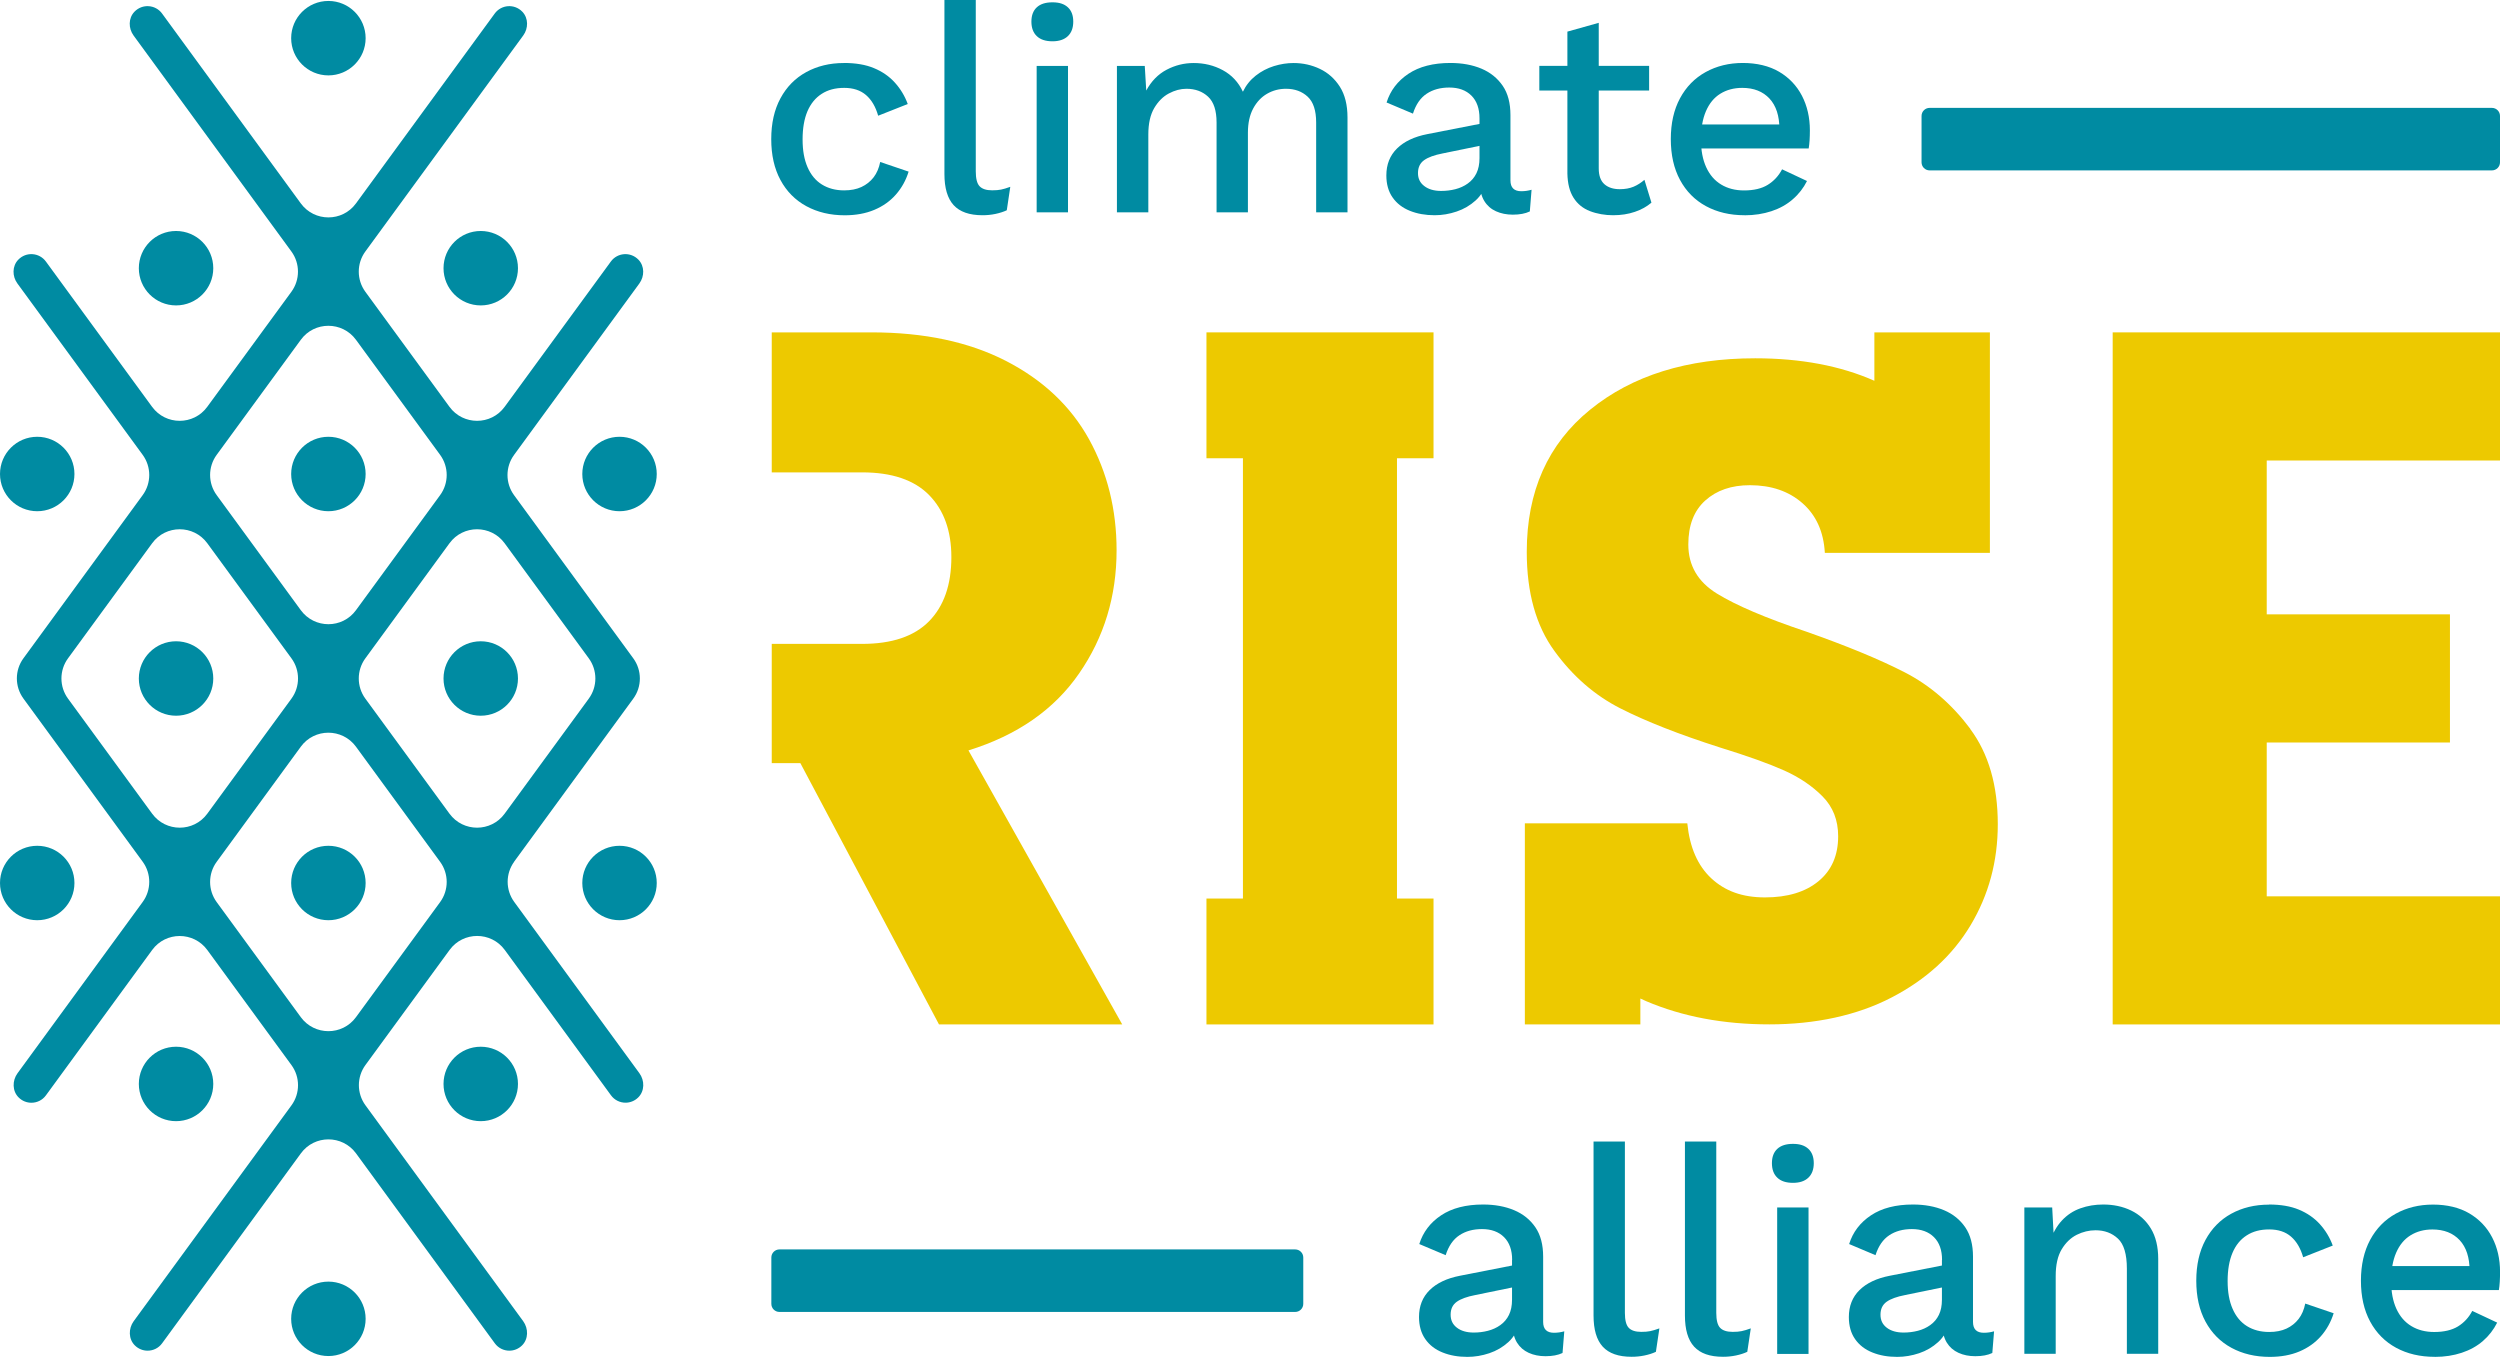
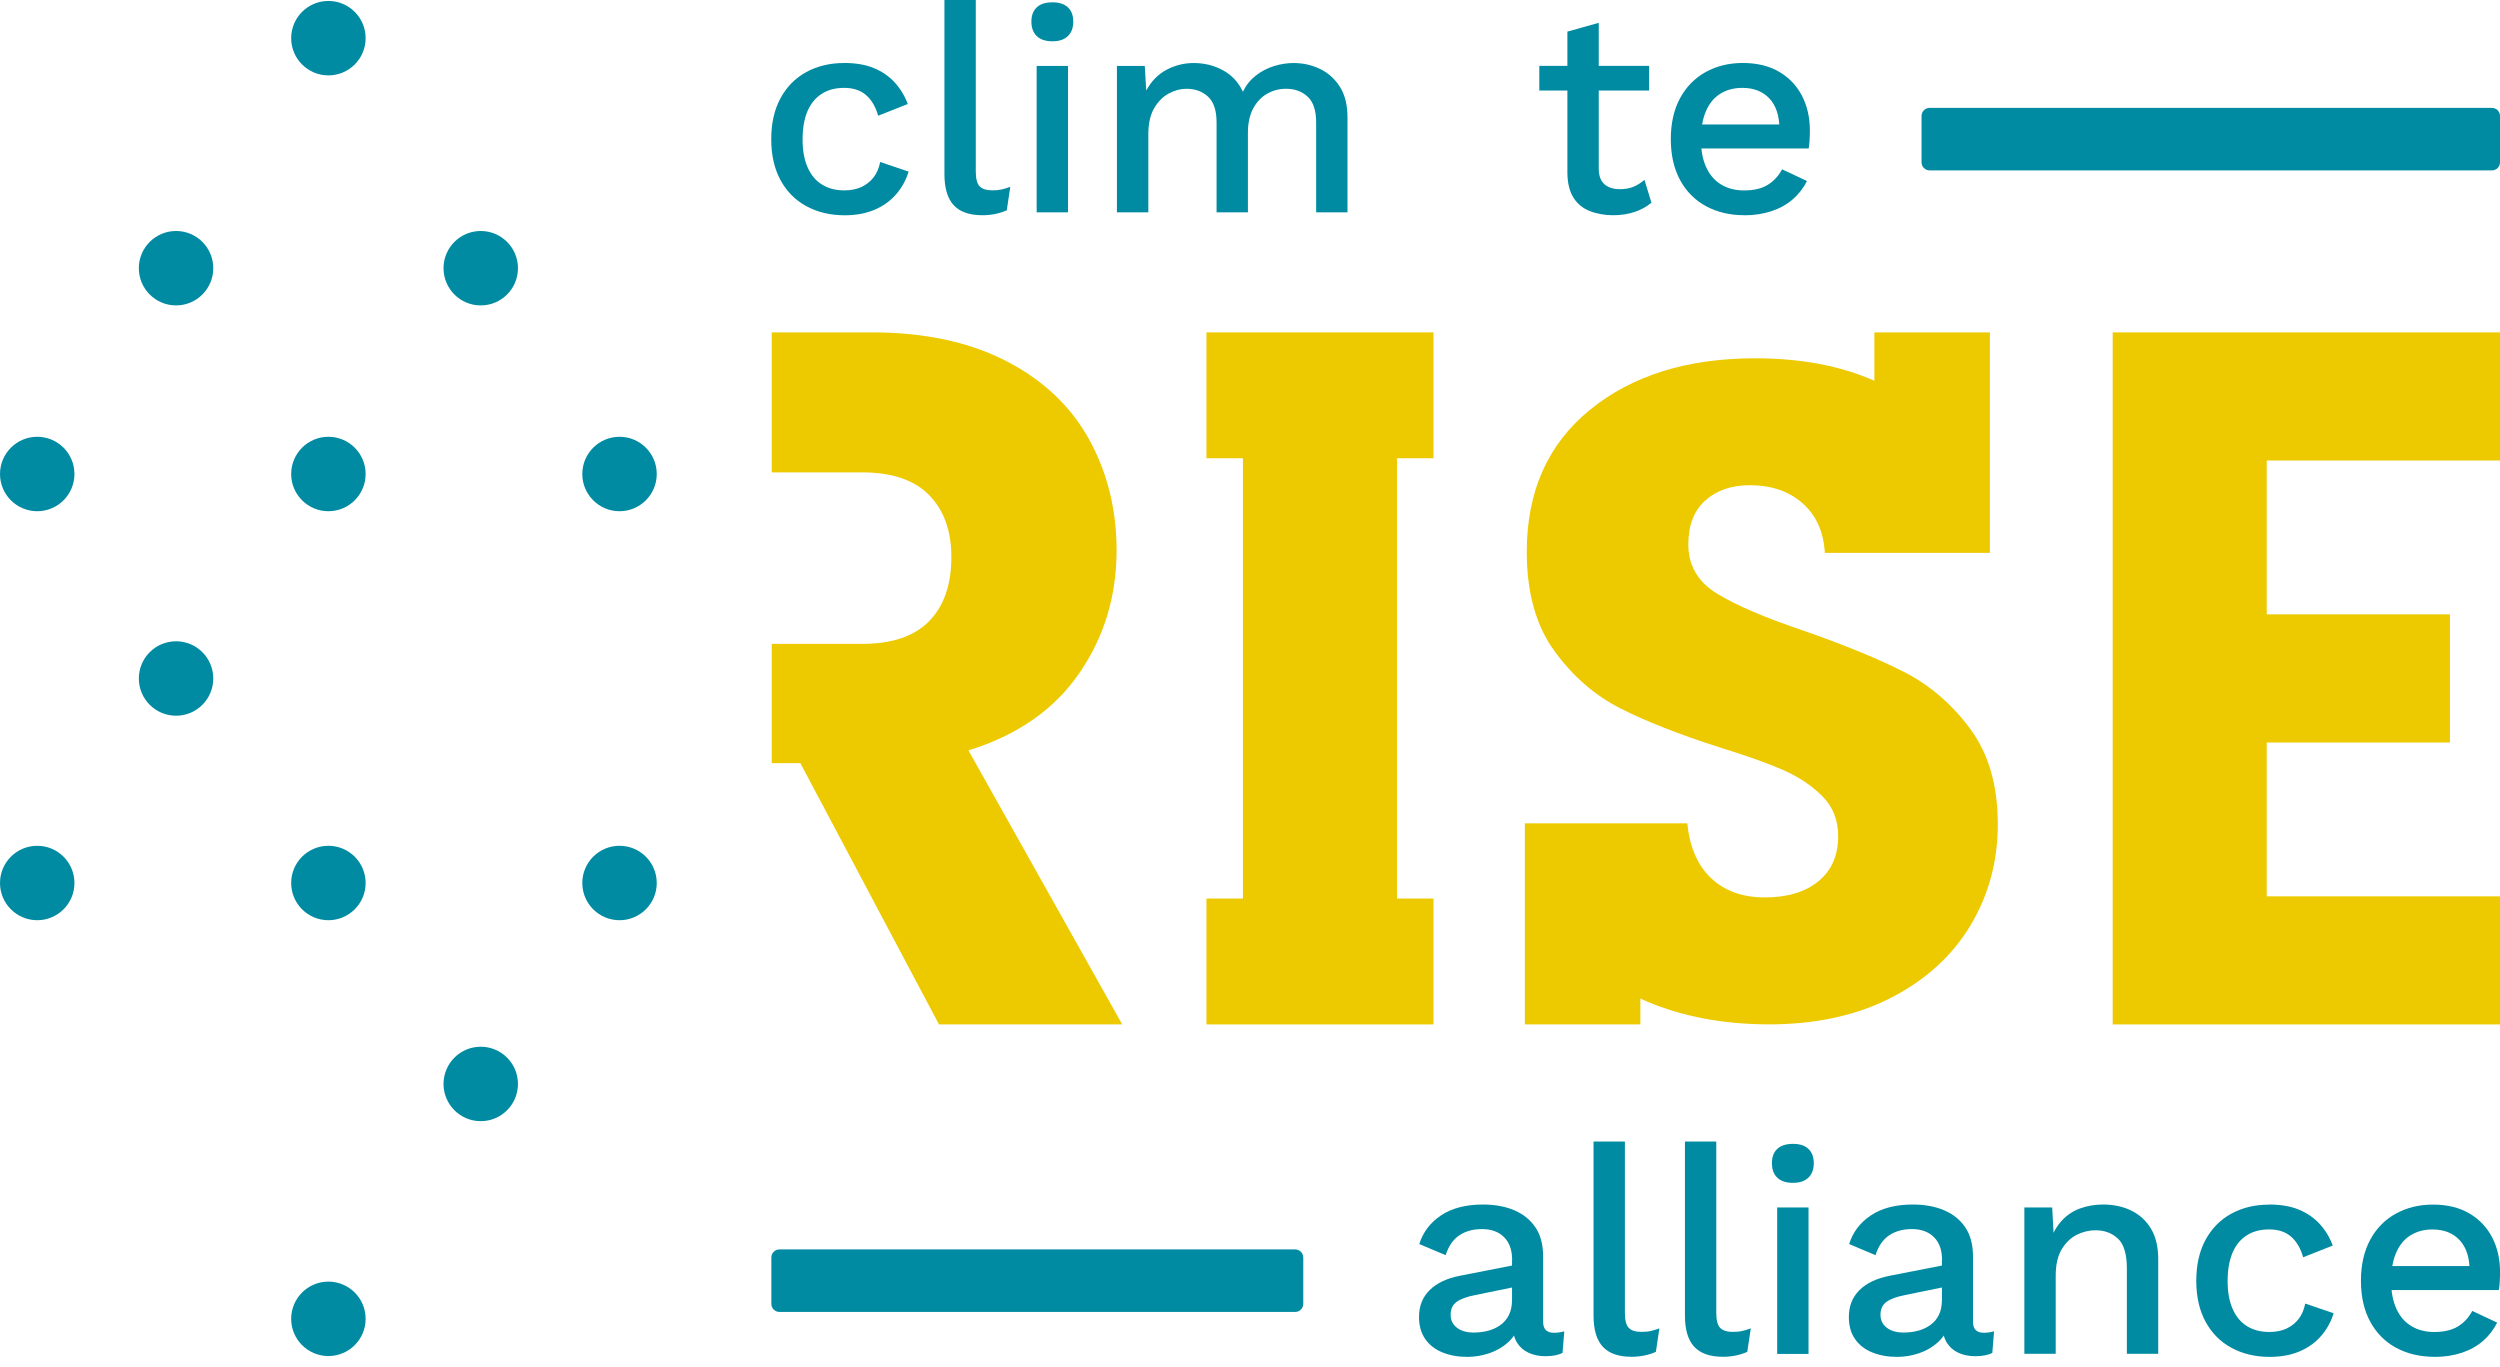
<svg xmlns="http://www.w3.org/2000/svg" width="139" height="76" viewBox="0 0 139 76" fill="none">
  <g clip-path="url(#clip0_354_915)">
-     <path d="M28.582 47.914L35.211 38.843C35.698 38.177 35.698 37.27 35.211 36.604L28.582 27.532C28.095 26.866 28.095 25.959 28.582 25.293L35.547 15.763C35.84 15.364 35.843 14.799 35.5 14.441C35.054 13.98 34.326 14.046 33.965 14.539L28.057 22.621C27.3 23.657 25.752 23.657 24.992 22.621L20.313 16.222C19.826 15.556 19.826 14.649 20.313 13.983L29.09 1.975C29.383 1.576 29.386 1.011 29.043 0.653C28.598 0.192 27.869 0.258 27.508 0.751L19.791 11.311C19.035 12.347 17.486 12.347 16.726 11.311L9.01 0.751C8.649 0.258 7.92 0.192 7.474 0.653C7.132 1.011 7.135 1.576 7.427 1.975L16.202 13.983C16.689 14.649 16.689 15.556 16.202 16.222L11.522 22.621C10.765 23.657 9.217 23.657 8.457 22.621L2.55 14.539C2.189 14.046 1.46 13.98 1.014 14.441C0.672 14.796 0.675 15.364 0.967 15.76L7.933 25.29C8.42 25.956 8.42 26.863 7.933 27.529L1.303 36.601C0.816 37.266 0.816 38.174 1.303 38.84L7.933 47.911C8.42 48.577 8.42 49.484 7.933 50.15L0.973 59.674C0.675 60.082 0.678 60.666 1.039 61.021C1.24 61.219 1.495 61.313 1.746 61.313C2.054 61.313 2.358 61.172 2.553 60.902L8.46 52.819C9.217 51.783 10.765 51.783 11.525 52.819L16.205 59.219C16.692 59.884 16.692 60.792 16.205 61.458L7.433 73.459C7.135 73.867 7.138 74.451 7.499 74.806C7.7 75.004 7.955 75.098 8.206 75.098C8.514 75.098 8.818 74.957 9.013 74.687L16.729 64.127C17.486 63.09 19.035 63.09 19.795 64.127L27.511 74.687C27.706 74.954 28.01 75.098 28.318 75.098C28.569 75.098 28.824 75.004 29.025 74.806C29.386 74.451 29.386 73.867 29.09 73.459L20.319 61.454C19.832 60.789 19.832 59.881 20.319 59.215L24.998 52.816C25.755 51.78 27.304 51.78 28.064 52.816L33.971 60.899C34.166 61.166 34.47 61.31 34.778 61.31C35.029 61.31 35.284 61.216 35.485 61.018C35.846 60.663 35.849 60.079 35.551 59.671L28.591 50.147C28.104 49.481 28.104 48.574 28.591 47.908L28.582 47.914ZM32.737 38.843L28.057 45.242C27.3 46.278 25.752 46.278 24.992 45.242L20.313 38.843C19.826 38.177 19.826 37.27 20.313 36.604L24.992 30.204C25.749 29.168 27.297 29.168 28.057 30.204L32.737 36.604C33.224 37.27 33.224 38.177 32.737 38.843ZM19.791 18.891L24.471 25.29C24.958 25.956 24.958 26.863 24.471 27.529L19.791 33.928C19.035 34.965 17.486 34.965 16.726 33.928L12.047 27.529C11.56 26.863 11.56 25.956 12.047 25.29L16.726 18.891C17.483 17.855 19.031 17.855 19.791 18.891ZM3.781 36.604L8.46 30.204C9.217 29.168 10.765 29.168 11.525 30.204L16.205 36.604C16.692 37.27 16.692 38.177 16.205 38.843L11.525 45.242C10.769 46.278 9.22 46.278 8.46 45.242L3.781 38.843C3.294 38.177 3.294 37.27 3.781 36.604ZM16.726 56.556L12.047 50.156C11.56 49.491 11.56 48.583 12.047 47.917L16.726 41.515C17.483 40.479 19.031 40.479 19.791 41.515L24.471 47.917C24.958 48.583 24.958 49.491 24.471 50.156L19.791 56.556C19.035 57.592 17.486 57.592 16.726 56.556Z" fill="#008BA2" />
    <path d="M34.446 28.424C35.589 28.424 36.515 27.497 36.515 26.355C36.515 25.212 35.589 24.285 34.446 24.285C33.303 24.285 32.376 25.212 32.376 26.355C32.376 27.497 33.303 28.424 34.446 28.424Z" fill="#008BA2" />
    <path d="M34.446 51.164C35.589 51.164 36.515 50.238 36.515 49.095C36.515 47.952 35.589 47.026 34.446 47.026C33.303 47.026 32.376 47.952 32.376 49.095C32.376 50.238 33.303 51.164 34.446 51.164Z" fill="#008BA2" />
    <path d="M2.07 28.424C3.213 28.424 4.139 27.497 4.139 26.355C4.139 25.212 3.213 24.285 2.07 24.285C0.927 24.285 0 25.212 0 26.355C0 27.497 0.927 28.424 2.07 28.424Z" fill="#008BA2" />
    <path d="M2.07 51.164C3.213 51.164 4.139 50.238 4.139 49.095C4.139 47.952 3.213 47.026 2.07 47.026C0.927 47.026 0 47.952 0 49.095C0 50.238 0.927 51.164 2.07 51.164Z" fill="#008BA2" />
    <path d="M18.259 28.424C19.402 28.424 20.329 27.497 20.329 26.355C20.329 25.212 19.402 24.285 18.259 24.285C17.116 24.285 16.189 25.212 16.189 26.355C16.189 27.497 17.116 28.424 18.259 28.424Z" fill="#008BA2" />
    <path d="M18.259 51.164C19.402 51.164 20.329 50.238 20.329 49.095C20.329 47.952 19.402 47.026 18.259 47.026C17.116 47.026 16.189 47.952 16.189 49.095C16.189 50.238 17.116 51.164 18.259 51.164Z" fill="#008BA2" />
    <path d="M18.259 4.192C19.402 4.192 20.329 3.265 20.329 2.123C20.329 0.98 19.402 0.053 18.259 0.053C17.116 0.053 16.189 0.98 16.189 2.123C16.189 3.265 17.116 4.192 18.259 4.192Z" fill="#008BA2" />
    <path d="M18.259 75.396C19.402 75.396 20.329 74.47 20.329 73.327C20.329 72.184 19.402 71.258 18.259 71.258C17.116 71.258 16.189 72.184 16.189 73.327C16.189 74.47 17.116 75.396 18.259 75.396Z" fill="#008BA2" />
    <path d="M9.789 16.981C10.932 16.981 11.858 16.055 11.858 14.912C11.858 13.769 10.932 12.843 9.789 12.843C8.646 12.843 7.719 13.769 7.719 14.912C7.719 16.055 8.646 16.981 9.789 16.981Z" fill="#008BA2" />
    <path d="M9.789 39.794C10.932 39.794 11.858 38.867 11.858 37.725C11.858 36.582 10.932 35.655 9.789 35.655C8.646 35.655 7.719 36.582 7.719 37.725C7.719 38.867 8.646 39.794 9.789 39.794Z" fill="#008BA2" />
-     <path d="M9.789 62.337C10.932 62.337 11.858 61.41 11.858 60.267C11.858 59.125 10.932 58.198 9.789 58.198C8.646 58.198 7.719 59.125 7.719 60.267C7.719 61.41 8.646 62.337 9.789 62.337Z" fill="#008BA2" />
    <path d="M26.729 16.981C27.872 16.981 28.799 16.055 28.799 14.912C28.799 13.769 27.872 12.843 26.729 12.843C25.586 12.843 24.66 13.769 24.66 14.912C24.66 16.055 25.586 16.981 26.729 16.981Z" fill="#008BA2" />
-     <path d="M26.729 39.794C27.872 39.794 28.799 38.867 28.799 37.725C28.799 36.582 27.872 35.655 26.729 35.655C25.586 35.655 24.66 36.582 24.66 37.725C24.66 38.867 25.586 39.794 26.729 39.794Z" fill="#008BA2" />
    <path d="M26.729 62.337C27.872 62.337 28.799 61.41 28.799 60.267C28.799 59.125 27.872 58.198 26.729 58.198C25.586 58.198 24.66 59.125 24.66 60.267C24.66 61.41 25.586 62.337 26.729 62.337Z" fill="#008BA2" />
    <path d="M109.551 40.526C108.524 39.154 107.309 38.105 105.905 37.383C104.498 36.66 102.67 35.907 100.422 35.116C98.173 34.362 96.518 33.655 95.46 33.002C94.401 32.349 93.87 31.439 93.87 30.274C93.87 29.209 94.184 28.393 94.813 27.828C95.441 27.262 96.267 26.977 97.294 26.977C98.484 26.977 99.461 27.312 100.221 27.981C100.981 28.65 101.395 29.57 101.461 30.738H110.638V18.48H104.215V21.171C102.331 20.338 100.123 19.921 97.589 19.921C93.817 19.921 90.758 20.872 88.412 22.778C86.063 24.684 84.888 27.319 84.888 30.685C84.888 32.952 85.4 34.789 86.427 36.196C87.451 37.606 88.676 38.667 90.099 39.389C91.521 40.111 93.355 40.831 95.607 41.553C97.162 42.033 98.361 42.463 99.203 42.84C100.048 43.22 100.758 43.697 101.335 44.281C101.913 44.865 102.202 45.603 102.202 46.495C102.202 47.56 101.838 48.392 101.109 48.995C100.381 49.594 99.388 49.896 98.132 49.896C96.876 49.896 95.915 49.544 95.155 48.841C94.395 48.137 93.946 47.114 93.814 45.776H91.204H84.782V56.955H91.204V55.517C91.314 55.567 91.418 55.62 91.531 55.667C93.547 56.525 95.83 56.955 98.377 56.955C100.924 56.955 103.254 56.459 105.173 55.46C107.092 54.465 108.556 53.127 109.564 51.444C110.572 49.761 111.077 47.889 111.077 45.83C111.077 43.666 110.566 41.898 109.539 40.523L109.551 40.526Z" fill="#EDC900" />
    <path d="M139 25.604V18.48H117.465V56.958H139V49.836H126.03V41.283H136.217V34.158H126.03V25.604H139Z" fill="#EDC900" />
    <path d="M79.704 25.479V18.48H77.672H69.107H67.079V25.479H69.107V49.959H67.079V56.958H69.107H77.672H79.704V49.959H77.672V25.479H79.704Z" fill="#EDC900" />
    <path d="M53.848 41.722C56.558 40.881 58.609 39.458 59.997 37.446C61.388 35.436 62.082 33.153 62.082 30.594C62.082 28.33 61.57 26.273 60.553 24.427C59.532 22.58 57.993 21.13 55.933 20.068C53.873 19.01 51.386 18.48 48.462 18.48H42.909V26.264H47.934C49.589 26.264 50.83 26.684 51.656 27.523C52.481 28.364 52.896 29.514 52.896 30.977C52.896 32.513 52.481 33.699 51.656 34.541C50.83 35.383 49.586 35.8 47.934 35.8H42.909V42.432H44.501L52.208 56.958H62.396L53.844 41.719L53.848 41.722Z" fill="#EDC900" />
    <path d="M46.923 3.501C47.573 3.501 48.132 3.595 48.59 3.787C49.052 3.978 49.441 4.245 49.755 4.594C50.069 4.942 50.308 5.338 50.471 5.784L48.826 6.434C48.685 5.935 48.459 5.551 48.151 5.285C47.84 5.018 47.438 4.886 46.938 4.886C46.439 4.886 46.031 4.996 45.685 5.219C45.337 5.442 45.076 5.765 44.894 6.186C44.715 6.61 44.624 7.131 44.624 7.749C44.624 8.368 44.715 8.874 44.9 9.298C45.086 9.721 45.349 10.042 45.698 10.258C46.047 10.475 46.458 10.585 46.935 10.585C47.306 10.585 47.626 10.522 47.896 10.397C48.166 10.271 48.392 10.092 48.572 9.86C48.751 9.627 48.873 9.342 48.939 9.006L50.519 9.542C50.368 10.032 50.129 10.456 49.809 10.82C49.489 11.185 49.09 11.467 48.612 11.668C48.135 11.869 47.585 11.97 46.967 11.97C46.163 11.97 45.453 11.8 44.834 11.464C44.216 11.128 43.735 10.642 43.393 10.007C43.05 9.373 42.881 8.616 42.881 7.737C42.881 6.858 43.05 6.101 43.393 5.467C43.735 4.832 44.212 4.346 44.825 4.01C45.437 3.674 46.135 3.504 46.916 3.504L46.923 3.501Z" fill="#008BA2" />
    <path d="M54.253 0V9.524C54.253 9.926 54.322 10.202 54.463 10.353C54.605 10.504 54.837 10.582 55.163 10.582C55.358 10.582 55.525 10.569 55.66 10.541C55.795 10.513 55.968 10.463 56.172 10.387L55.977 11.691C55.792 11.778 55.581 11.844 55.343 11.895C55.104 11.945 54.865 11.967 54.627 11.967C53.898 11.967 53.364 11.778 53.022 11.405C52.679 11.031 52.51 10.453 52.51 9.671V0H54.253Z" fill="#008BA2" />
    <path d="M58.518 2.296C58.138 2.296 57.846 2.201 57.648 2.01C57.447 1.821 57.346 1.551 57.346 1.203C57.346 0.854 57.447 0.59 57.648 0.405C57.849 0.22 58.138 0.129 58.518 0.129C58.898 0.129 59.171 0.22 59.372 0.405C59.573 0.59 59.673 0.854 59.673 1.203C59.673 1.551 59.573 1.818 59.372 2.01C59.171 2.201 58.885 2.296 58.518 2.296ZM59.381 3.665V11.807H57.638V3.665H59.381Z" fill="#008BA2" />
    <path d="M62.101 11.804V3.665H63.649L63.731 5.034C64.014 4.512 64.391 4.126 64.862 3.878C65.333 3.63 65.835 3.504 66.369 3.504C66.956 3.504 67.496 3.636 67.99 3.903C68.483 4.17 68.856 4.569 69.105 5.1C69.277 4.742 69.516 4.443 69.82 4.205C70.125 3.966 70.461 3.79 70.832 3.674C71.199 3.561 71.564 3.504 71.921 3.504C72.443 3.504 72.933 3.614 73.388 3.831C73.844 4.048 74.214 4.38 74.497 4.823C74.779 5.269 74.921 5.837 74.921 6.531V11.807H73.178V6.808C73.178 6.145 73.021 5.668 72.707 5.376C72.393 5.084 71.991 4.936 71.501 4.936C71.121 4.936 70.772 5.027 70.449 5.213C70.128 5.398 69.871 5.671 69.676 6.035C69.481 6.4 69.384 6.845 69.384 7.379V11.807H67.641V6.808C67.641 6.145 67.484 5.668 67.17 5.376C66.856 5.084 66.454 4.936 65.964 4.936C65.637 4.936 65.314 5.024 64.987 5.197C64.661 5.37 64.391 5.643 64.174 6.01C63.957 6.381 63.847 6.867 63.847 7.477V11.807H62.104L62.101 11.804Z" fill="#008BA2" />
-     <path d="M82.26 6.578C82.26 6.035 82.109 5.614 81.811 5.316C81.512 5.018 81.101 4.867 80.58 4.867C80.09 4.867 79.672 4.98 79.326 5.209C78.978 5.438 78.724 5.806 78.56 6.318L77.094 5.699C77.301 5.036 77.706 4.506 78.306 4.104C78.909 3.702 79.688 3.501 80.642 3.501C81.293 3.501 81.87 3.608 82.37 3.818C82.869 4.029 83.262 4.349 83.551 4.77C83.84 5.193 83.981 5.737 83.981 6.399V10.029C83.981 10.431 84.182 10.632 84.584 10.632C84.778 10.632 84.97 10.604 85.155 10.55L85.058 11.756C84.807 11.876 84.493 11.935 84.113 11.935C83.764 11.935 83.453 11.872 83.177 11.747C82.9 11.621 82.684 11.433 82.527 11.175C82.37 10.921 82.291 10.604 82.291 10.224V10.111L82.649 10.095C82.552 10.519 82.351 10.868 82.046 11.144C81.742 11.42 81.39 11.627 80.988 11.762C80.586 11.898 80.178 11.967 79.766 11.967C79.254 11.967 78.796 11.885 78.391 11.722C77.982 11.558 77.662 11.313 77.43 10.981C77.197 10.651 77.081 10.24 77.081 9.753C77.081 9.144 77.279 8.644 77.675 8.255C78.07 7.866 78.632 7.599 79.361 7.457L82.52 6.839L82.505 8.06L80.209 8.531C79.754 8.619 79.411 8.742 79.182 8.905C78.953 9.068 78.84 9.307 78.84 9.621C78.84 9.935 78.956 10.167 79.192 10.346C79.424 10.525 79.738 10.616 80.127 10.616C80.397 10.616 80.661 10.585 80.919 10.519C81.173 10.453 81.406 10.35 81.61 10.202C81.817 10.054 81.977 9.866 82.09 9.634C82.203 9.401 82.26 9.122 82.26 8.795V6.581V6.578Z" fill="#008BA2" />
    <path d="M91.691 3.664V5.034H85.586V3.664H91.691ZM88.89 1.272V9.364C88.89 9.766 88.997 10.058 89.207 10.243C89.417 10.428 89.703 10.519 90.061 10.519C90.353 10.519 90.611 10.472 90.828 10.381C91.044 10.29 91.245 10.161 91.43 9.998L91.82 11.267C91.569 11.483 91.264 11.656 90.9 11.778C90.535 11.904 90.13 11.967 89.688 11.967C89.245 11.967 88.792 11.891 88.4 11.738C88.01 11.587 87.706 11.339 87.489 10.996C87.272 10.654 87.159 10.208 87.147 9.653V1.758L88.89 1.269V1.272Z" fill="#008BA2" />
    <path d="M96.999 11.967C96.185 11.967 95.469 11.797 94.85 11.461C94.232 11.125 93.751 10.638 93.409 10.004C93.067 9.37 92.897 8.613 92.897 7.734C92.897 6.855 93.067 6.098 93.409 5.464C93.751 4.829 94.225 4.343 94.835 4.007C95.444 3.671 96.132 3.501 96.901 3.501C97.671 3.501 98.368 3.664 98.921 3.991C99.473 4.317 99.897 4.763 100.189 5.325C100.481 5.891 100.629 6.531 100.629 7.247C100.629 7.442 100.623 7.627 100.613 7.8C100.601 7.972 100.585 8.126 100.563 8.255H94.018V6.921H99.8L98.936 7.181C98.936 6.443 98.751 5.875 98.383 5.479C98.013 5.084 97.51 4.886 96.87 4.886C96.402 4.886 95.997 4.996 95.648 5.212C95.299 5.429 95.036 5.752 94.85 6.183C94.665 6.613 94.574 7.134 94.574 7.753C94.574 8.371 94.671 8.877 94.866 9.301C95.061 9.725 95.337 10.045 95.698 10.261C96.056 10.478 96.48 10.588 96.967 10.588C97.51 10.588 97.95 10.485 98.286 10.277C98.622 10.07 98.889 9.784 99.084 9.414L100.469 10.064C100.274 10.453 100.01 10.795 99.677 11.081C99.348 11.37 98.952 11.59 98.496 11.741C98.041 11.891 97.542 11.97 96.999 11.97V11.967Z" fill="#008BA2" />
    <path d="M84.075 70.049C84.075 69.505 83.924 69.085 83.626 68.786C83.328 68.488 82.916 68.337 82.398 68.337C81.908 68.337 81.491 68.45 81.145 68.679C80.796 68.909 80.542 69.276 80.379 69.788L78.912 69.169C79.12 68.507 79.522 67.976 80.124 67.574C80.727 67.172 81.506 66.971 82.461 66.971C83.111 66.971 83.689 67.078 84.188 67.288C84.688 67.499 85.08 67.816 85.369 68.24C85.658 68.664 85.799 69.207 85.799 69.87V73.499C85.799 73.901 86 74.102 86.402 74.102C86.597 74.102 86.789 74.074 86.974 74.021L86.877 75.226C86.625 75.346 86.311 75.405 85.931 75.405C85.583 75.405 85.272 75.343 84.995 75.217C84.719 75.091 84.502 74.903 84.345 74.649C84.188 74.394 84.11 74.077 84.11 73.697V73.584L84.468 73.569C84.37 73.992 84.169 74.341 83.865 74.62C83.56 74.897 83.208 75.104 82.806 75.239C82.404 75.374 81.996 75.443 81.585 75.443C81.076 75.443 80.614 75.362 80.209 75.198C79.801 75.035 79.481 74.79 79.248 74.457C79.016 74.127 78.897 73.716 78.897 73.226C78.897 72.617 79.094 72.118 79.49 71.728C79.886 71.339 80.448 71.072 81.177 70.931L84.336 70.312L84.32 71.534L82.025 72.005C81.569 72.093 81.227 72.215 80.998 72.378C80.768 72.542 80.655 72.78 80.655 73.094C80.655 73.408 80.771 73.641 81.004 73.82C81.236 73.999 81.55 74.09 81.94 74.09C82.21 74.09 82.474 74.058 82.728 73.992C82.982 73.926 83.215 73.823 83.419 73.675C83.626 73.528 83.786 73.339 83.899 73.107C84.012 72.874 84.069 72.595 84.069 72.269V70.055L84.075 70.049Z" fill="#008BA2" />
    <path d="M90.344 63.47V72.994C90.344 73.396 90.413 73.672 90.554 73.823C90.695 73.974 90.928 74.052 91.254 74.052C91.449 74.052 91.615 74.04 91.751 74.011C91.886 73.983 92.058 73.933 92.262 73.858L92.068 75.161C91.882 75.249 91.672 75.315 91.433 75.365C91.195 75.415 90.956 75.437 90.717 75.437C89.989 75.437 89.455 75.249 89.112 74.875C88.77 74.501 88.601 73.924 88.601 73.142V63.47H90.344Z" fill="#008BA2" />
    <path d="M95.425 63.47V72.994C95.425 73.396 95.494 73.672 95.635 73.823C95.777 73.974 96.009 74.052 96.336 74.052C96.531 74.052 96.697 74.04 96.832 74.011C96.967 73.983 97.14 73.933 97.344 73.858L97.149 75.161C96.964 75.249 96.754 75.315 96.515 75.365C96.276 75.415 96.037 75.437 95.799 75.437C95.07 75.437 94.536 75.249 94.194 74.875C93.852 74.501 93.682 73.924 93.682 73.142V63.47H95.425Z" fill="#008BA2" />
    <path d="M99.69 65.766C99.31 65.766 99.018 65.672 98.82 65.48C98.619 65.292 98.519 65.022 98.519 64.673C98.519 64.325 98.619 64.061 98.82 63.875C99.021 63.69 99.31 63.599 99.69 63.599C100.07 63.599 100.343 63.69 100.544 63.875C100.745 64.061 100.846 64.328 100.846 64.673C100.846 65.018 100.745 65.288 100.544 65.48C100.343 65.672 100.057 65.766 99.69 65.766ZM100.554 67.135V75.277H98.811V67.135H100.554Z" fill="#008BA2" />
    <path d="M107.978 70.049C107.978 69.505 107.827 69.085 107.529 68.786C107.23 68.488 106.819 68.337 106.298 68.337C105.811 68.337 105.39 68.45 105.045 68.679C104.696 68.909 104.442 69.276 104.278 69.788L102.812 69.169C103.019 68.507 103.421 67.976 104.024 67.574C104.627 67.172 105.406 66.971 106.36 66.971C107.01 66.971 107.588 67.078 108.088 67.288C108.587 67.499 108.98 67.816 109.269 68.24C109.557 68.664 109.699 69.207 109.699 69.87V73.499C109.699 73.901 109.9 74.102 110.302 74.102C110.496 74.102 110.688 74.074 110.87 74.021L110.773 75.226C110.522 75.346 110.208 75.405 109.828 75.405C109.479 75.405 109.168 75.343 108.892 75.217C108.615 75.091 108.399 74.903 108.242 74.649C108.085 74.394 108.006 74.077 108.006 73.697V73.584L108.364 73.569C108.267 73.992 108.066 74.341 107.761 74.62C107.456 74.897 107.105 75.104 106.703 75.239C106.301 75.374 105.892 75.443 105.481 75.443C104.969 75.443 104.511 75.362 104.105 75.198C103.697 75.035 103.377 74.79 103.144 74.457C102.912 74.127 102.796 73.716 102.796 73.226C102.796 72.617 102.994 72.118 103.389 71.728C103.785 71.339 104.347 71.072 105.076 70.931L108.235 70.312L108.22 71.534L105.924 72.005C105.468 72.093 105.126 72.215 104.897 72.378C104.668 72.542 104.555 72.78 104.555 73.094C104.555 73.408 104.671 73.641 104.903 73.82C105.136 73.999 105.45 74.09 105.839 74.09C106.109 74.09 106.373 74.058 106.63 73.992C106.885 73.926 107.117 73.823 107.321 73.675C107.529 73.528 107.689 73.339 107.802 73.107C107.915 72.874 107.971 72.595 107.971 72.269V70.055L107.978 70.049Z" fill="#008BA2" />
    <path d="M112.554 75.277V67.135H114.102L114.215 69.251L113.986 69.022C114.137 68.554 114.356 68.168 114.645 67.857C114.934 67.549 115.273 67.323 115.672 67.182C116.068 67.04 116.489 66.971 116.935 66.971C117.509 66.971 118.028 67.081 118.489 67.304C118.951 67.527 119.318 67.86 119.589 68.306C119.859 68.752 119.997 69.317 119.997 69.998V75.273H118.254V70.535C118.254 69.731 118.087 69.175 117.758 68.868C117.428 68.557 117.01 68.403 116.511 68.403C116.153 68.403 115.804 68.488 115.468 68.654C115.132 68.824 114.853 69.091 114.63 69.461C114.407 69.832 114.297 70.325 114.297 70.943V75.273H112.554V75.277Z" fill="#008BA2" />
    <path d="M126.152 66.971C126.802 66.971 127.361 67.065 127.82 67.257C128.281 67.448 128.668 67.715 128.985 68.064C129.299 68.412 129.538 68.808 129.701 69.254L128.055 69.904C127.914 69.405 127.688 69.022 127.38 68.755C127.072 68.488 126.667 68.356 126.168 68.356C125.668 68.356 125.26 68.466 124.915 68.689C124.566 68.912 124.305 69.235 124.126 69.659C123.947 70.083 123.856 70.604 123.856 71.223C123.856 71.841 123.947 72.347 124.133 72.771C124.318 73.195 124.582 73.515 124.93 73.732C125.279 73.948 125.69 74.058 126.168 74.058C126.535 74.058 126.855 73.996 127.129 73.87C127.399 73.744 127.625 73.565 127.804 73.333C127.983 73.101 128.105 72.815 128.171 72.479L129.751 73.016C129.6 73.502 129.362 73.93 129.041 74.294C128.721 74.658 128.322 74.941 127.845 75.142C127.367 75.343 126.818 75.443 126.199 75.443C125.395 75.443 124.685 75.273 124.067 74.938C123.448 74.602 122.968 74.115 122.625 73.481C122.283 72.846 122.113 72.09 122.113 71.21C122.113 70.331 122.283 69.574 122.625 68.94C122.968 68.306 123.445 67.819 124.057 67.483C124.67 67.147 125.367 66.978 126.149 66.978L126.152 66.971Z" fill="#008BA2" />
    <path d="M135.37 75.44C134.556 75.44 133.84 75.271 133.221 74.935C132.603 74.599 132.122 74.112 131.78 73.478C131.438 72.843 131.268 72.087 131.268 71.207C131.268 70.328 131.441 69.571 131.78 68.937C132.122 68.303 132.597 67.816 133.206 67.48C133.815 67.144 134.503 66.975 135.275 66.975C136.048 66.975 136.742 67.138 137.295 67.465C137.847 67.791 138.271 68.234 138.564 68.799C138.856 69.364 139.003 70.005 139.003 70.721C139.003 70.915 138.997 71.101 138.987 71.273C138.975 71.446 138.959 71.6 138.937 71.729H132.392V70.394H138.174L137.31 70.655C137.31 69.917 137.125 69.349 136.758 68.953C136.387 68.557 135.885 68.359 135.244 68.359C134.776 68.359 134.371 68.469 134.022 68.686C133.674 68.903 133.41 69.226 133.225 69.653C133.039 70.083 132.948 70.605 132.948 71.223C132.948 71.842 133.046 72.347 133.24 72.771C133.435 73.195 133.711 73.515 134.073 73.732C134.431 73.949 134.855 74.059 135.341 74.059C135.885 74.059 136.324 73.955 136.66 73.751C136.996 73.544 137.263 73.258 137.458 72.887L138.843 73.537C138.648 73.927 138.385 74.269 138.055 74.555C137.725 74.844 137.329 75.063 136.874 75.214C136.419 75.365 135.919 75.443 135.376 75.443L135.37 75.44Z" fill="#008BA2" />
    <path d="M138.551 5.998H107.287C107.039 5.998 106.838 6.199 106.838 6.447V9.025C106.838 9.273 107.039 9.474 107.287 9.474H138.551C138.799 9.474 139 9.273 139 9.025V6.447C139 6.199 138.799 5.998 138.551 5.998Z" fill="#008BA2" />
    <path d="M72.013 69.468H43.336C43.088 69.468 42.887 69.669 42.887 69.917V72.495C42.887 72.743 43.088 72.944 43.336 72.944H72.013C72.26 72.944 72.462 72.743 72.462 72.495V69.917C72.462 69.669 72.26 69.468 72.013 69.468Z" fill="#008BA2" />
  </g>
  <defs>
    <clipPath id="clip0_354_915">
      <rect width="139" height="75.44" fill="white" />
    </clipPath>
  </defs>
</svg>